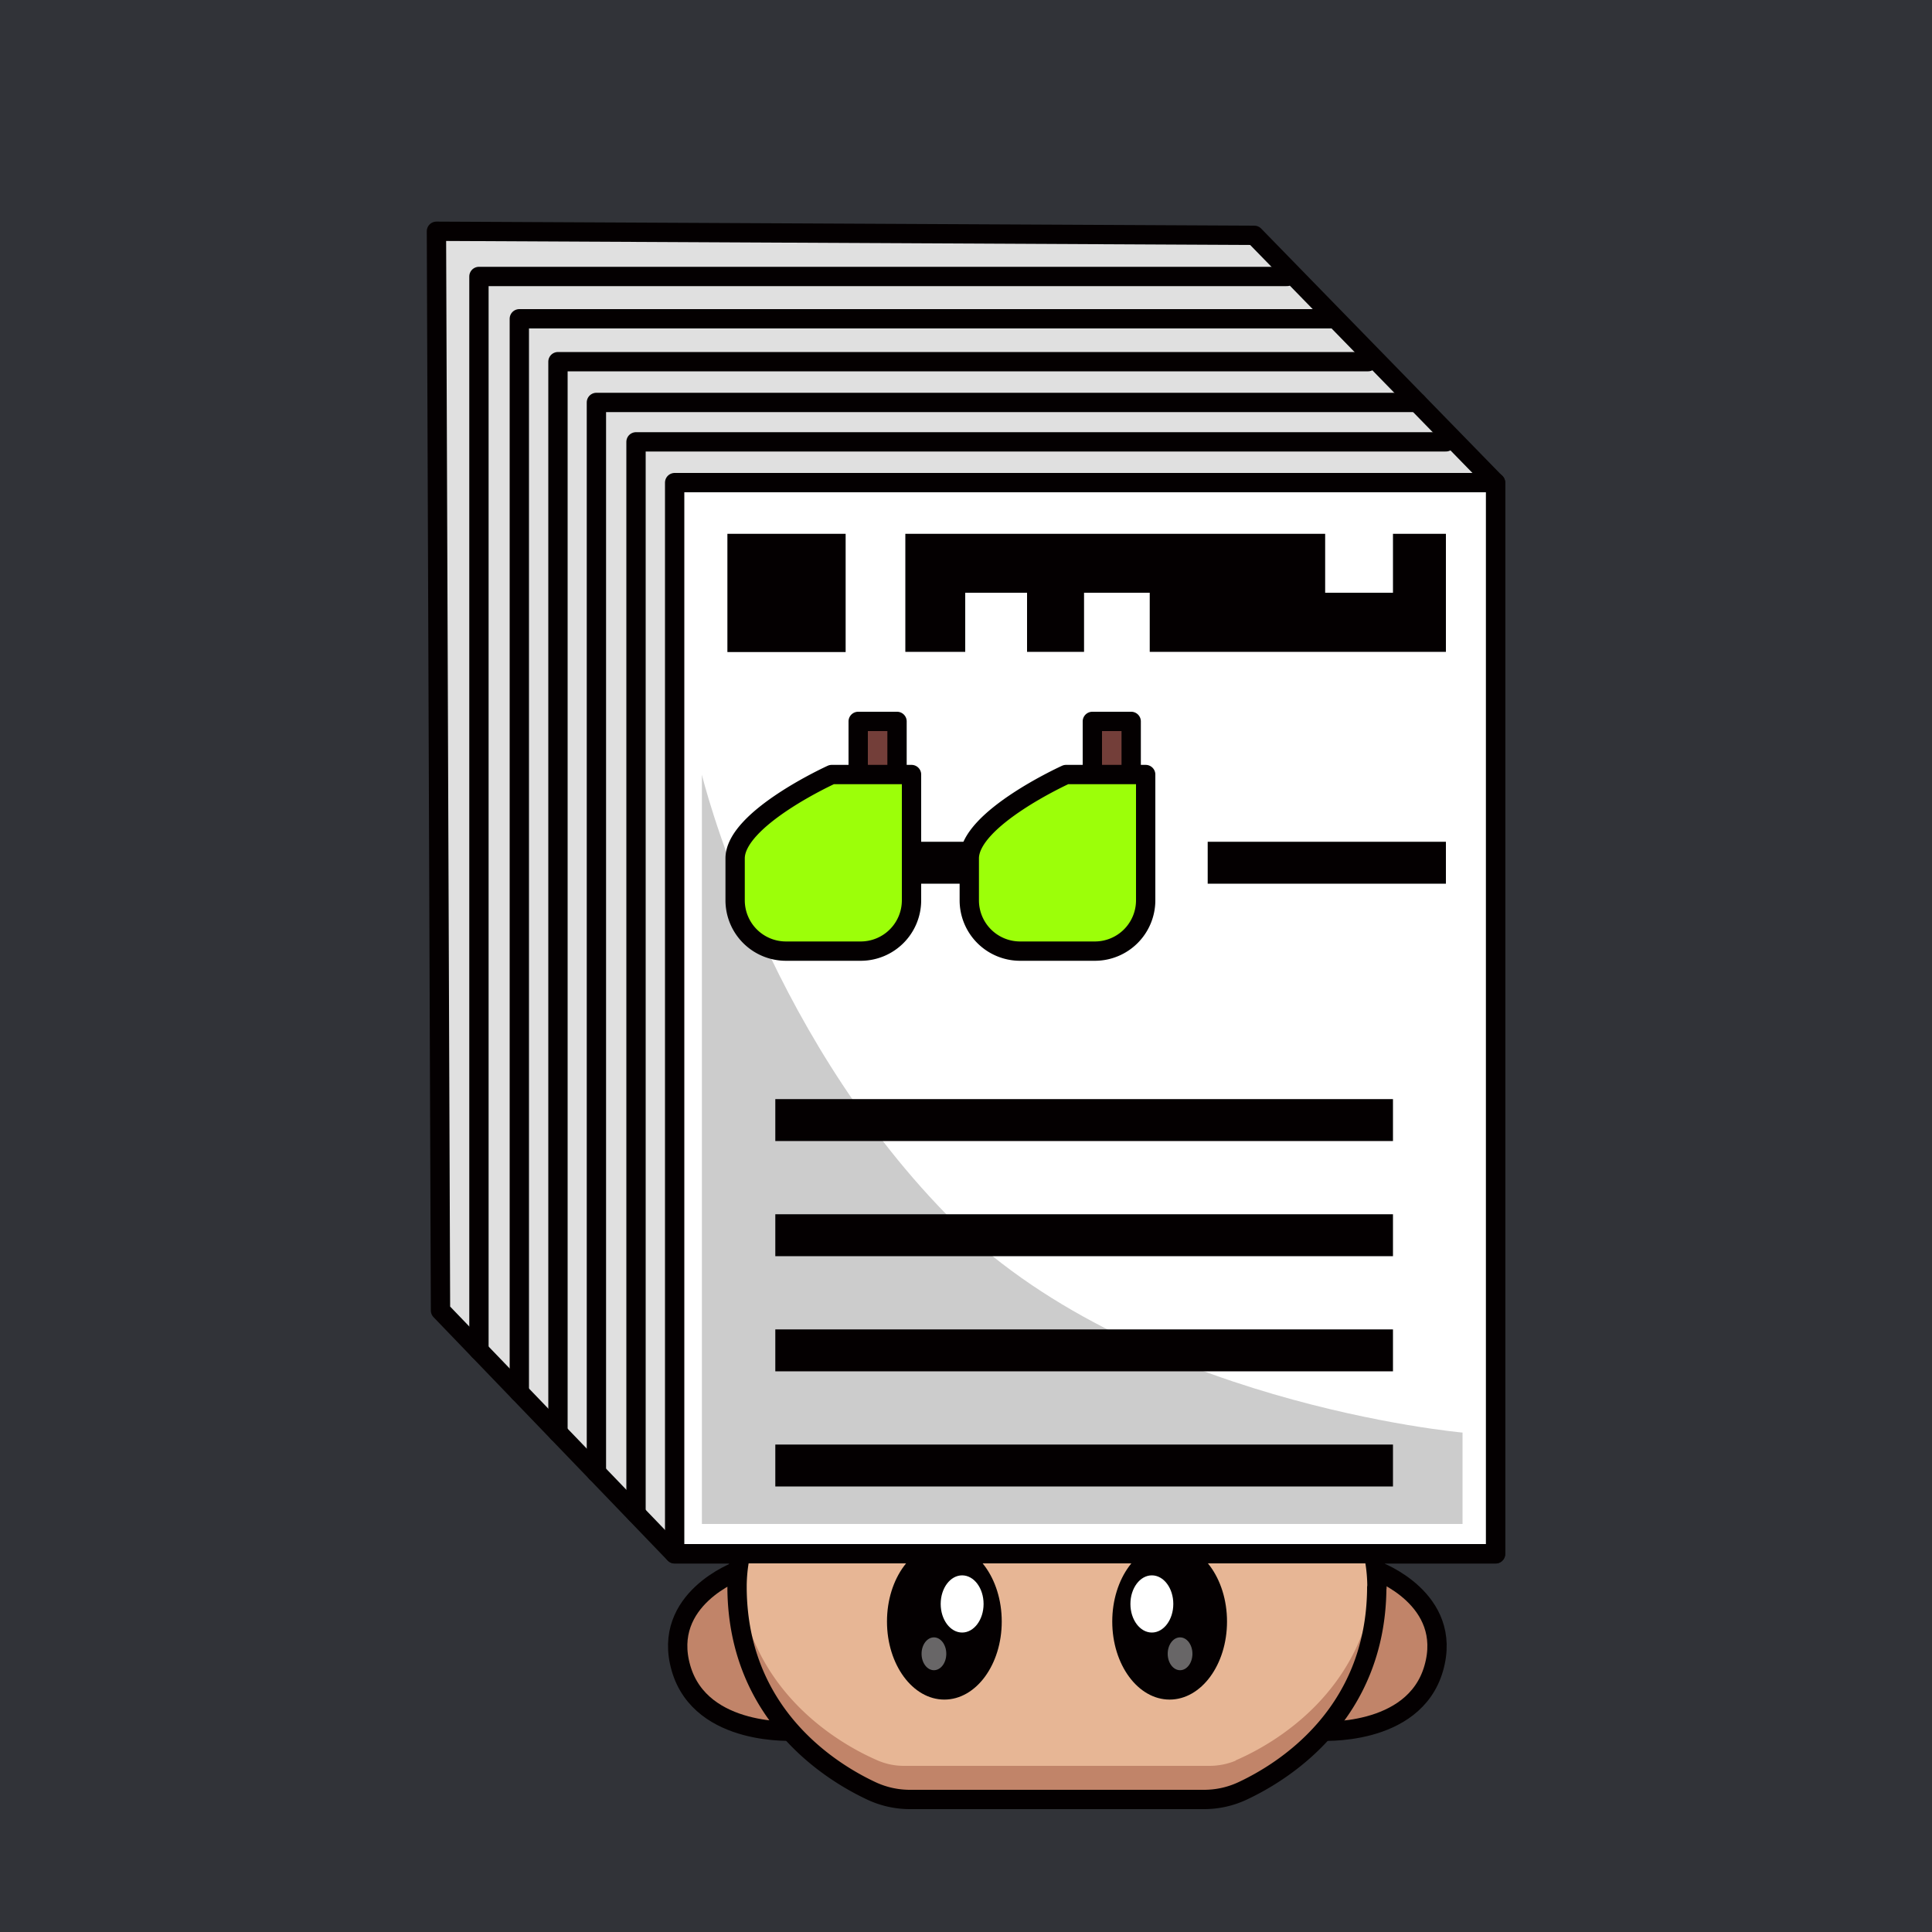
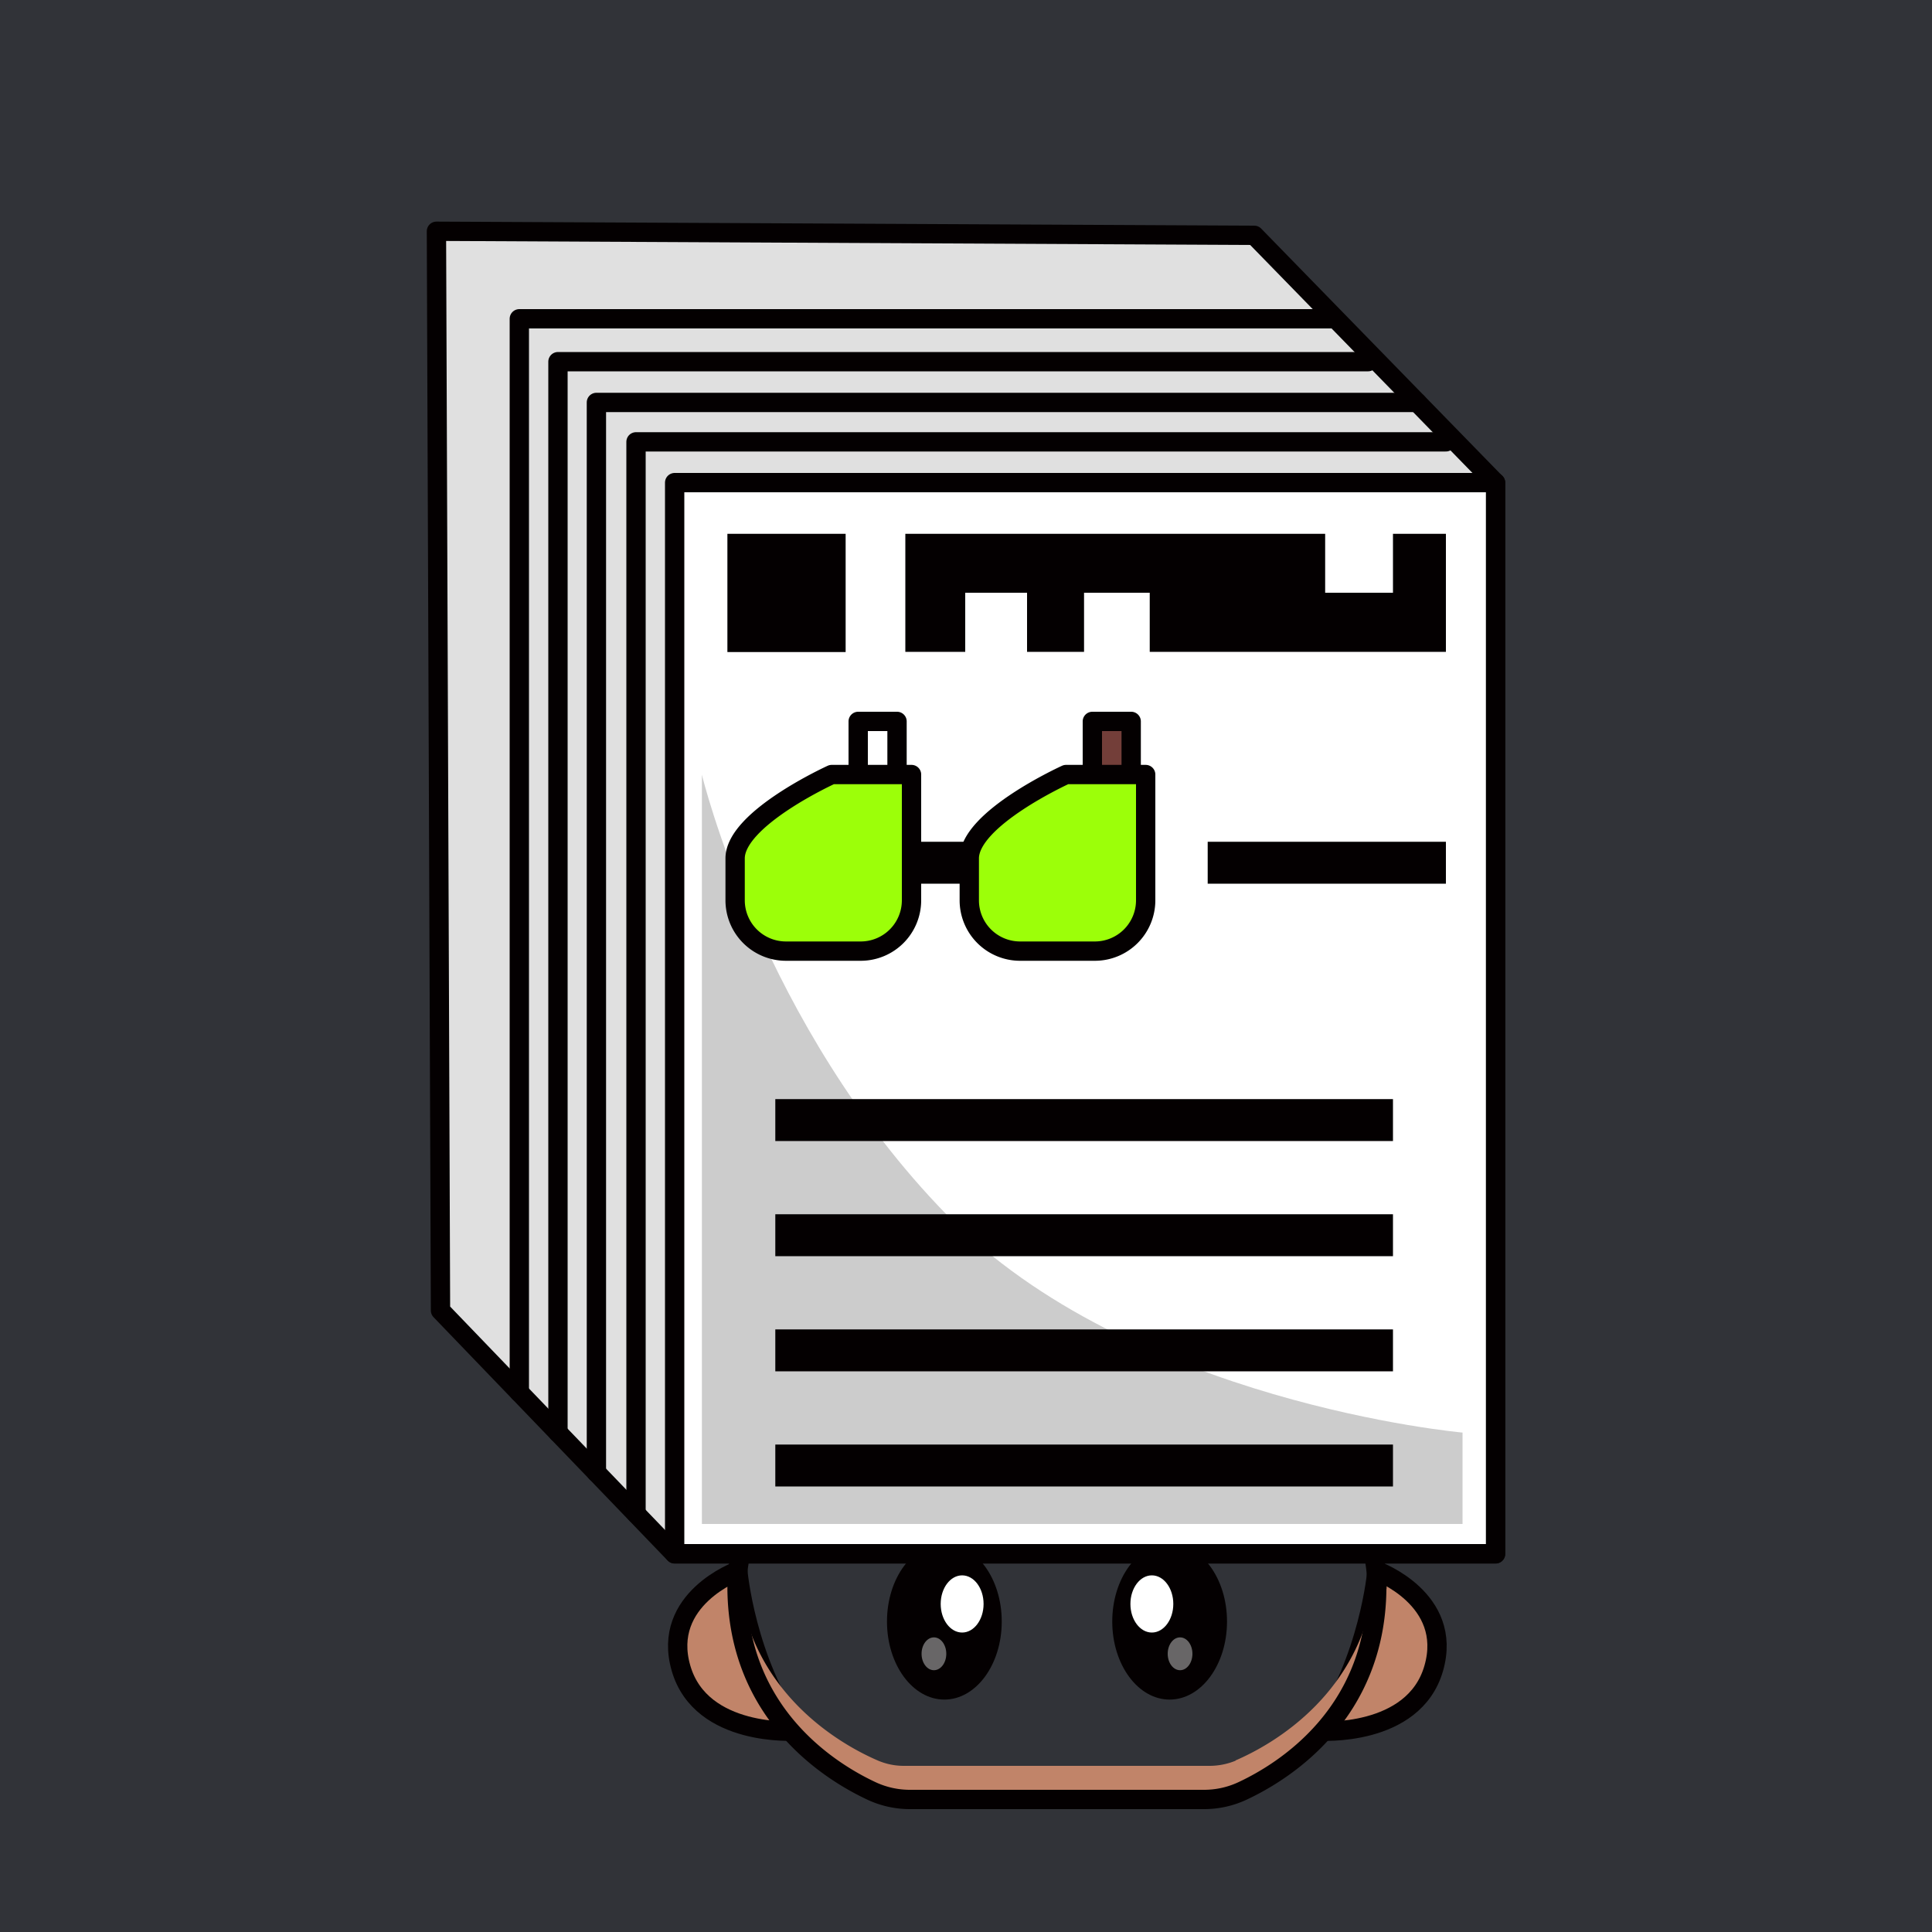
<svg xmlns="http://www.w3.org/2000/svg" id="a" viewBox="0 0 1000 1000">
  <defs>
    <style>.d{opacity:.4}.d,.i,.j,.k,.l,.n{stroke-width:0}.d,.j{fill:#fff}.d{isolation:isolate}.o{fill:none}.i{fill:#c18469}.o{stroke:#040001;stroke-linecap:round;stroke-linejoin:round;stroke-width:10px}.k{fill:#9cff09}.l{fill:#733e39}.n{fill:#040001}</style>
  </defs>
  <path id="b" d="M0 0h1000v1000H0V0Z" style="fill:#313338;stroke-width:0" />
  <g id="c">
    <path d="M0 0h1000v1000H0V0Z" style="fill:none;stroke-width:0" />
    <path d="M349.2 804.3 228 678.3l-.2-556.5h421.4l124.9 128.1v554.4H349.2Z" style="fill:#e0e0e0;stroke-width:0" />
    <path class="o" d="M349.2 804.3 228 678.3l-2.1-558.6 423.3 2.1 124.9 128.1v554.4H349.2Z" />
    <path class="i" d="M411.9 896s-49 3.4-59.4-32.5 27.8-50.4 27.8-50.4 5.5 46 31.6 82.9Z" />
    <path class="o" d="M411.9 896s-49 3.4-59.4-32.5 29.4-50.4 29.4-50.4 3.9 46 30 82.9Z" />
    <path class="i" d="M682.8 896s49 3.4 59.3-32.5-27.8-50.4-27.8-50.4-5.4 46-31.5 82.9Z" />
    <path class="o" d="M682.8 896s49 3.4 59.3-32.5-29.4-50.4-29.4-50.4-3.9 46-30 82.9h.1Z" />
-     <path d="M712.7 821.7V820c-1.2-59.9-60.6-78.6-132.9-78.6h-65.4c-72.3 0-131.7 18.7-132.9 78.6v2.6c.9 68.5 53.7 97.6 73.1 106a34 34 0 0 0 13.5 2.7h158c4.7 0 9.2-.9 13.5-2.7 19.4-8.4 72.3-37.4 73.1-106v-1 .1Z" style="fill:#e7b695;stroke-width:0" />
    <path class="i" d="M639.6 911.3c-4.3 1.8-9 2.7-13.6 2.7H468a34 34 0 0 1-13.5-2.7c-18.6-8-68-35.1-72.8-97.7a69 69 0 0 0-.3 6.5v2.6c.8 68.5 53.7 97.5 73 106 4.3 1.8 9 2.7 13.6 2.7h158c4.6 0 9.2-1 13.5-2.7 19.4-8.4 72.2-37.5 73-106V820c0-2.2-.1-4.3-.3-6.5-4.8 62.6-54.1 89.7-72.7 97.7l.1.1Z" />
    <ellipse class="n" cx="488.8" cy="839.3" rx="29.7" ry="40.4" />
    <ellipse class="j" cx="498" cy="830.2" rx="11.1" ry="14.8" />
    <ellipse class="d" cx="483.4" cy="856" rx="6.4" ry="8.5" />
    <ellipse class="n" cx="605.4" cy="839.3" rx="29.7" ry="40.4" />
    <ellipse class="j" cx="596.2" cy="830.2" rx="11.1" ry="14.8" />
    <ellipse class="d" cx="610.8" cy="856" rx="6.4" ry="8.5" />
    <path class="o" d="M712.7 821.7v-.7h0v-.9c-1.2-59.9-60.6-78.6-132.9-78.6h-65.4c-72.3 0-131.7 18.7-132.9 78.6v1h0v1.6h0c.8 64.5 47.7 94 69.4 104.2a47 47 0 0 0 20.2 4.5h152a47 47 0 0 0 20.2-4.5c21.7-10.2 68.5-39.7 69.3-104.2h0v-1h.1Z" />
    <path class="j" d="M349.2 249.8h424.9v554.4H349.2V249.8Z" />
    <path d="M363.3 400.9v387.9H757v-47.3s-172-15.4-267.2-113S363.3 401 363.3 401v-.1Z" style="fill:#040001;opacity:.2;isolation:isolate;stroke-width:0" />
    <path class="o" d="M349.2 249.8h424.9v554.4H349.2V249.8Z" />
    <path class="n" d="M401.3 747.7H721v21.7H401.3v-21.7Zm0-59.6H721v21.7H401.3v-21.7Zm0-59.6H721v21.7H401.3v-21.7Zm0-59.6H721v21.7H401.3v-21.7Zm223.8-133.2h123.3v21.7H625.1v-21.7Zm-151.8 0h27.9v21.7h-27.9v-21.7Zm-96.8-159.4h61.2v61.2h-61.2v-61.2Zm92.1 61.1v-61.1h217.3v30.5H721v-30.5h27.4v61.1H595.1v-30.6h-34v30.6h-29.5v-30.6h-32v30.6h-31Z" />
    <path class="k" d="M593 400.9V466a26.3 26.3 0 0 1-26.3 26.3H528a26.3 26.3 0 0 1-26.3-26.3v-21.7c0-20.7 50.1-43.4 50.1-43.4H593Z" />
    <path class="l" d="M565.4 373.4h20.1v27.5h-20.1v-27.5Z" />
    <path class="o" d="M593 400.9V466a26.3 26.3 0 0 1-26.3 26.3H528a26.3 26.3 0 0 1-26.3-26.3h0v-21.7c0-20.7 50.1-43.4 50.1-43.4H593Zm-27.6-27.5h20.1v27.5h-20.1v-27.5Z" />
    <path class="k" d="M471.8 400.9V466a26.3 26.3 0 0 1-26.3 26.3h-38.8a26.3 26.3 0 0 1-26.2-26.3v-21.7c0-20.7 50-43.4 50-43.4h41.3Z" />
-     <path class="l" d="M444.2 373.4h20.1v27.5h-20.1v-27.5Z" />
    <path class="o" d="M471.8 400.9V466a26.3 26.3 0 0 1-26.3 26.3h-38.8a26.3 26.3 0 0 1-26.2-26.3v-21.7c0-20.7 50-43.4 50-43.4h41.3Zm-27.6-27.5h20.1v27.5h-20.1v-27.5Z" />
    <path class="o" d="M329.2 783.4V228.7h419.2" />
    <path class="o" d="M308.7 762.2V208.3h424.8" />
    <path class="o" d="M288.8 741.5V187.2h419.3" />
    <path class="o" d="M268.8 720.7V165h420.3" />
-     <path class="o" d="M247.9 699V143.1h418.2" />
  </g>
</svg>